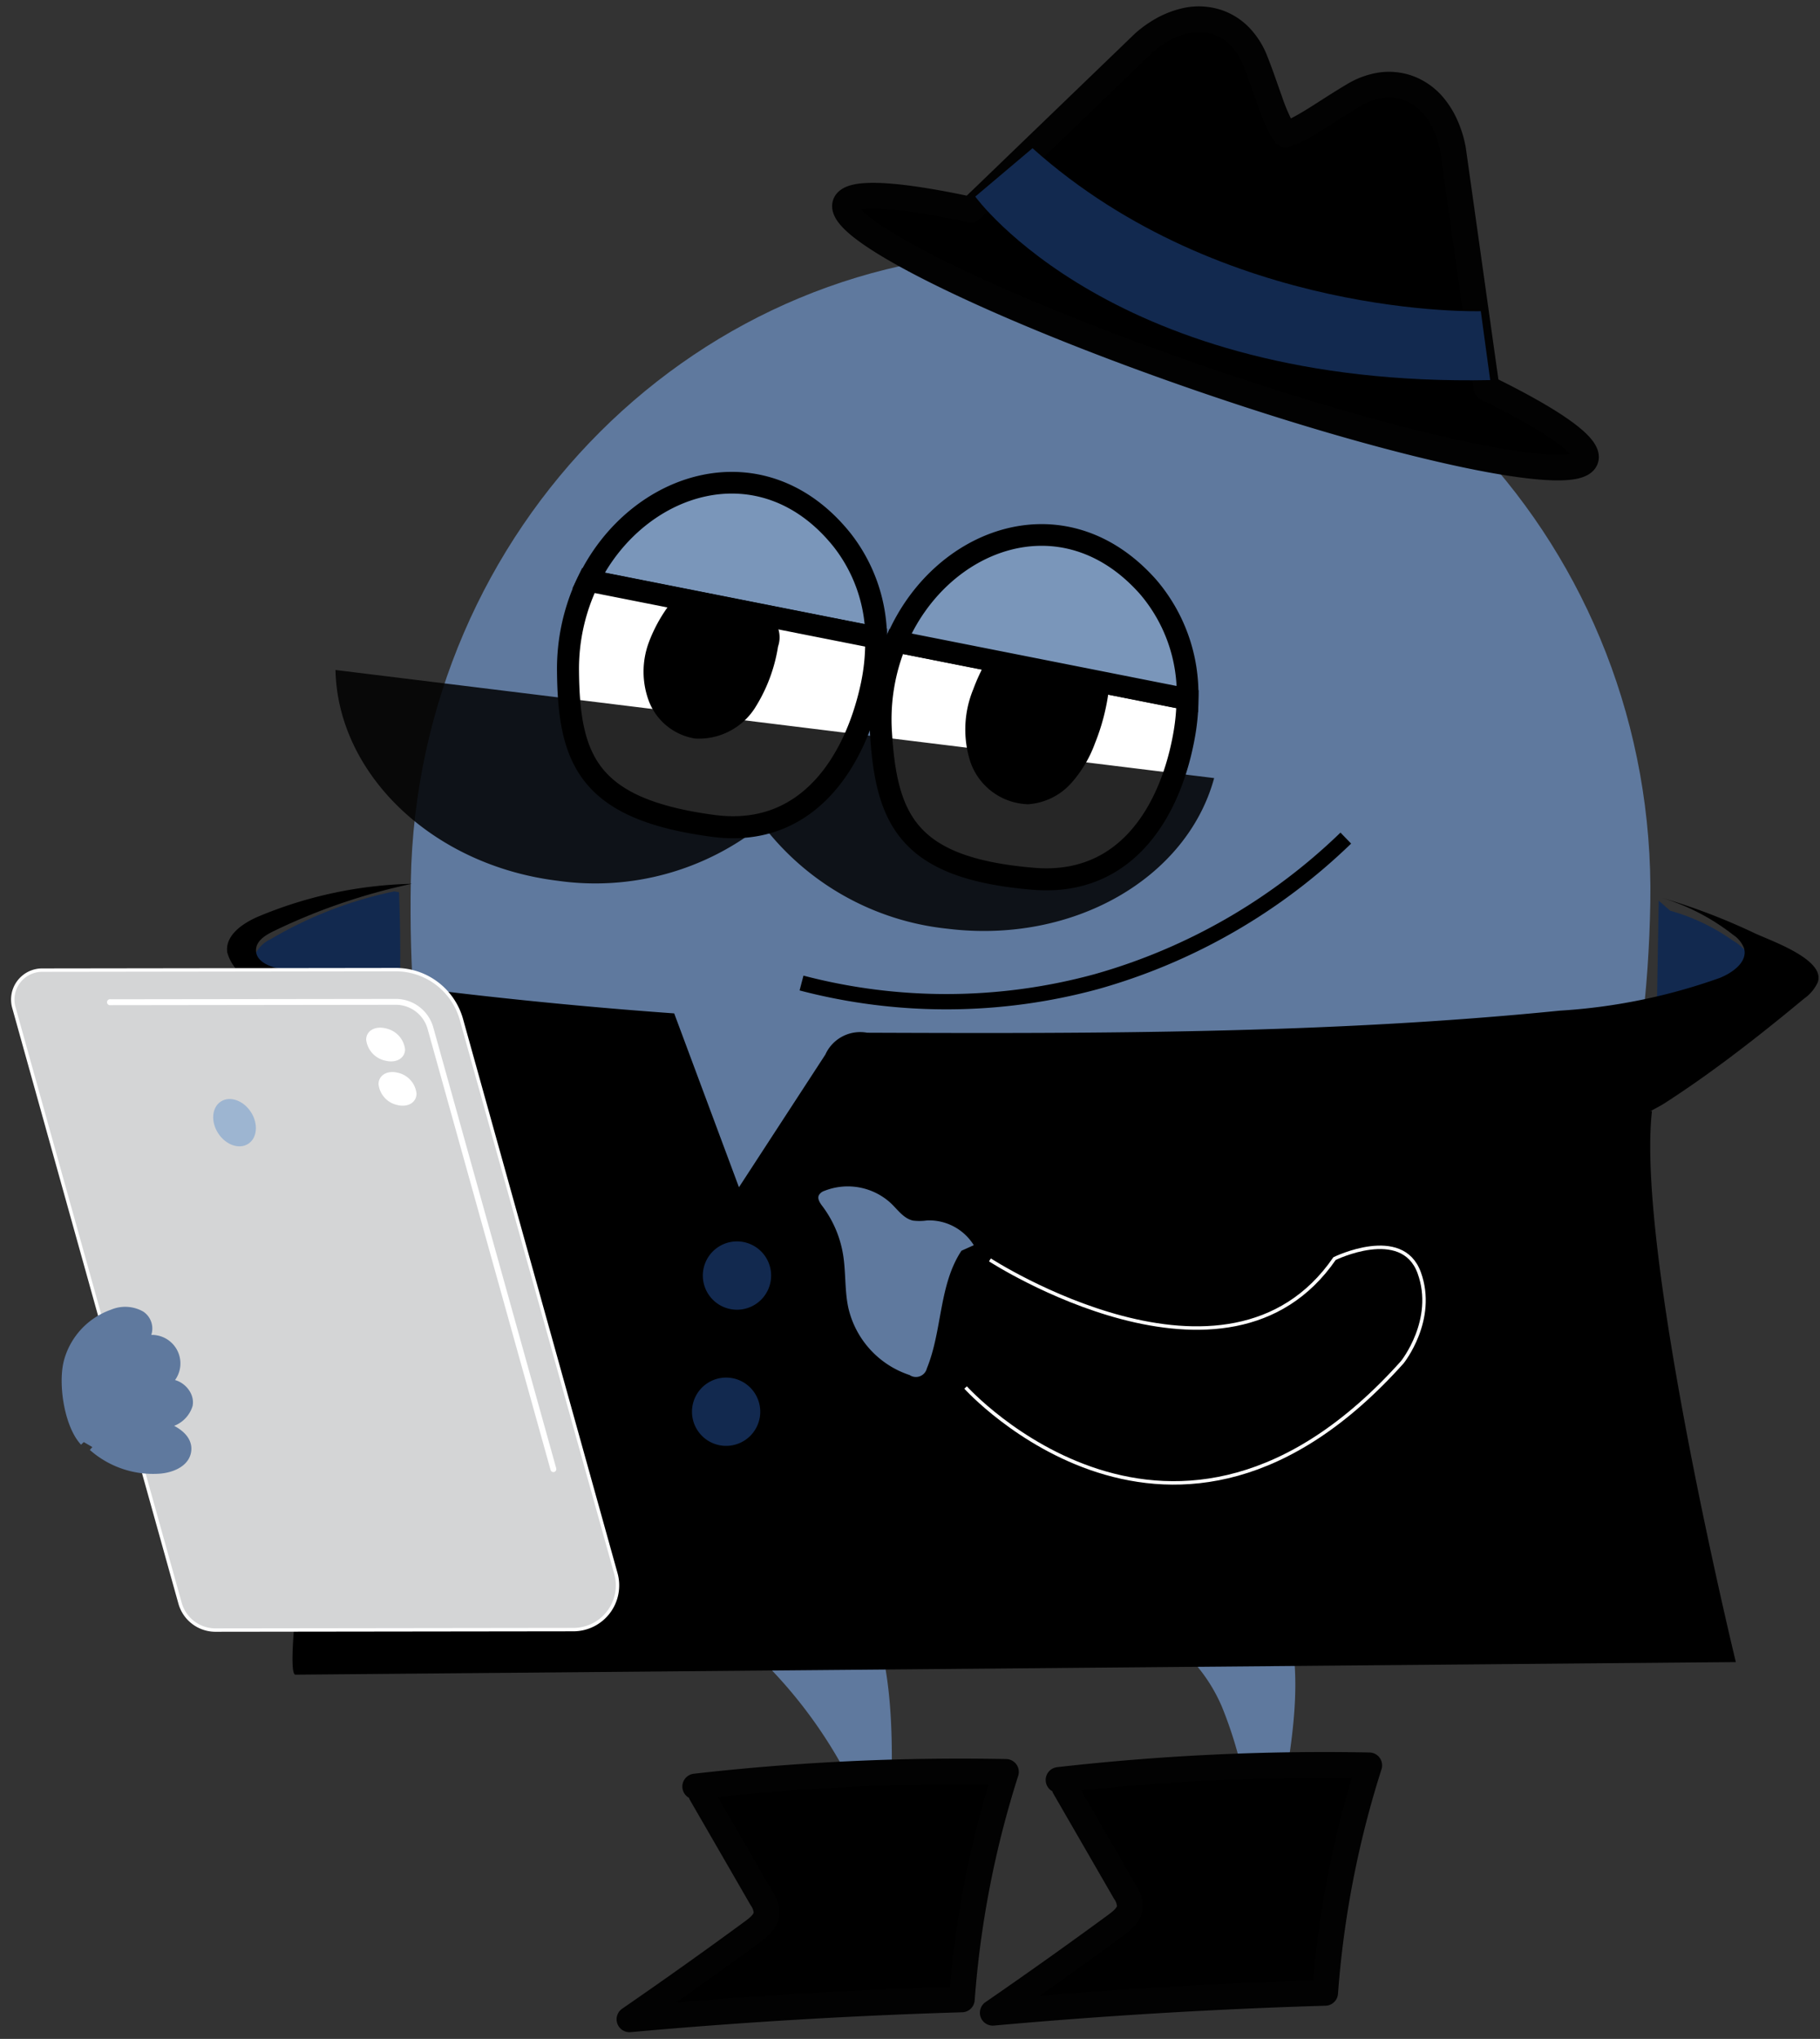
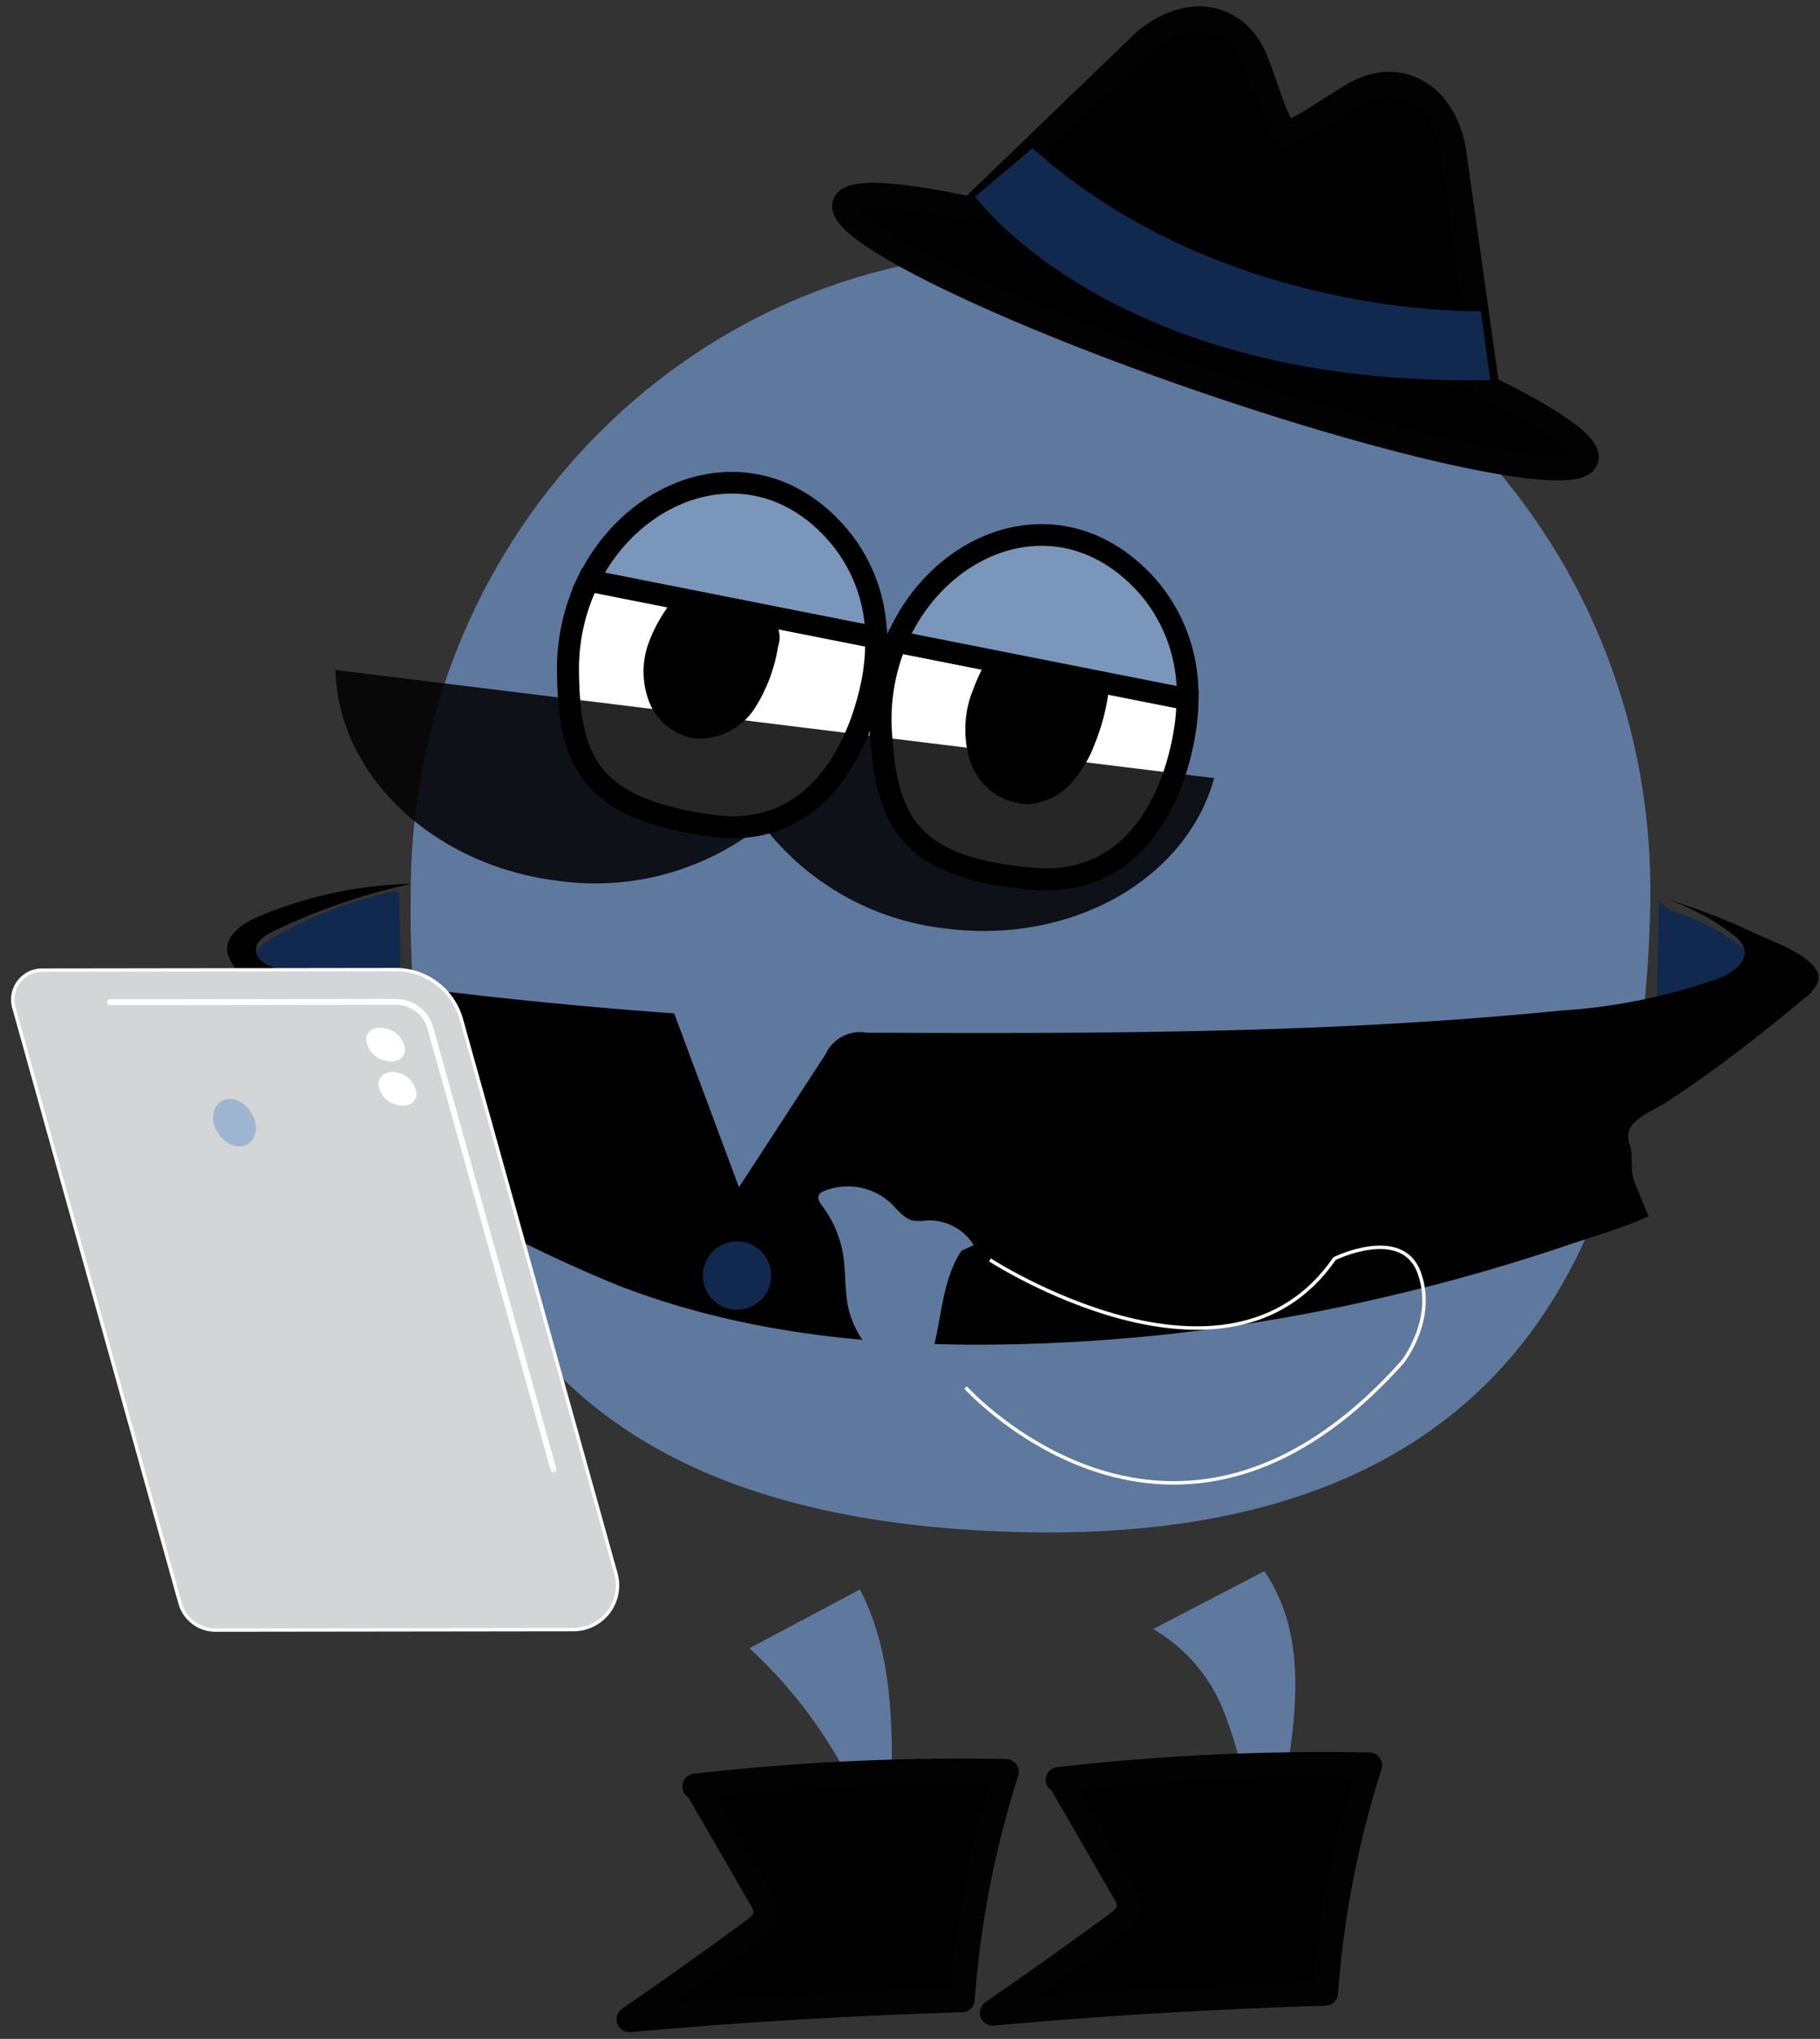
<svg xmlns="http://www.w3.org/2000/svg" width="121.634" height="136.224" viewBox="0 0 121.634 136.224">
  <rect x="0" y="0" width="121.634" height="136.224" fill="#333333" stroke="none" />
  <g id="supper-doll" transform="translate(22.044 -1197.138) rotate(1)">
    <path id="Path_554" data-name="Path 554" d="M110.741,1255.574l0,7.5a.436.436,0,0,0,.064.279.432.432,0,0,0,.328.11,14.651,14.651,0,0,0,2.688-.136,5.471,5.471,0,0,0,2.454-.848,2.46,2.46,0,0,0,1.091-2.242,3.355,3.355,0,0,0-1.635-2.092,13.54,13.54,0,0,0-4.215-1.916" fill="#12294f" />
    <path id="Path_555" data-name="Path 555" d="M26.234,1256.428a27,27,0,0,0-8.186,3.326,2.2,2.2,0,0,0-1.041,1.05.613.613,0,0,0,0,.472.84.84,0,0,0,.544.339l9.158,2.748q.073-3.945-.155-7.888" fill="#12294f" />
    <path id="Path_556" data-name="Path 556" d="M50.855,1306.574a31.413,31.413,0,0,1,6.8,8.593,4.632,4.632,0,0,0,1.1,1.535,1.446,1.446,0,0,0,1.755.116c.025-4.885-.008-10.008-2.343-14.3" fill="#5f799e" />
    <path id="Path_557" data-name="Path 557" d="M77.809,1304.82a11,11,0,0,1,4.683,5.108,27.626,27.626,0,0,1,1.856,6.379,1.466,1.466,0,0,0,1.881-.183,2.878,2.878,0,0,0,.652-1.713c.656-4.61,1.114-9.61-1.712-13.586" fill="#5f799e" />
    <path id="Path_558" data-name="Path 558" d="M27.331,1255.724c0-23.624,18.547-42.775,41.425-42.775s41.425,19.151,41.425,42.775-9.206,43.012-41.425,42.774C35.057,1298.249,27.331,1279.347,27.331,1255.724Z" fill="#5f799e" />
    <path id="Path_559" data-name="Path 559" d="M98.642,1221.525l-2.52-15.89-.007-.037a7.046,7.046,0,0,0-.5-1.528,5.5,5.5,0,0,0-.837-1.316A3.991,3.991,0,0,0,93,1201.56a3.812,3.812,0,0,0-1.839-.124,4.963,4.963,0,0,0-1.724.674c-1.392.854-2.6,1.744-3.526,2.253a4.756,4.756,0,0,1-1.016.451,2.778,2.778,0,0,1-.263-.392,13.127,13.127,0,0,1-.822-1.862c-.3-.778-.61-1.674-1-2.605a4.928,4.928,0,0,0-1-1.559,3.809,3.809,0,0,0-1.559-.983,4,4,0,0,0-2.132-.075,5.893,5.893,0,0,0-1.969.889,6.877,6.877,0,0,0-.789.621l-.028.026-11.366,11.341c-4.9-.965-8.1-1.122-8.388-.236-.562,1.727,10.12,6.751,23.86,11.222s25.333,6.7,25.9,4.969C105.629,1225.3,103.041,1223.584,98.642,1221.525Z" stroke="#020202" stroke-linecap="round" stroke-linejoin="round" stroke-width="1.721" />
    <path id="Path_560" data-name="Path 560" d="M38.844,1235.437l19.3,3.471a10.709,10.709,0,0,0-2.389-6.473C50.322,1225.89,41.985,1228.733,38.844,1235.437Z" fill="#7a96ba" stroke="#000" stroke-miterlimit="10" stroke-width="1.449" />
    <path id="Path_561" data-name="Path 561" d="M37.591,1241.551c.162,5.933,1.556,9.169,9.882,10.128,6.291.725,9.378-4.412,10.394-9.413a13.885,13.885,0,0,0,.274-3.358l-19.3-3.471A13.477,13.477,0,0,0,37.591,1241.551Z" fill="#fff" stroke="#000" stroke-miterlimit="10" stroke-width="1.471" />
    <path id="Path_562" data-name="Path 562" d="M59.48,1239.149a13.491,13.491,0,0,0-.909,6.068c.458,5.918,2.012,9.08,10.376,9.623,6.319.41,9.145-4.874,9.911-9.92a14.256,14.256,0,0,0,.161-2.257Z" fill="#fff" stroke="#000" stroke-miterlimit="10" stroke-width="1.471" />
    <path id="Path_563" data-name="Path 563" d="M76.256,1235.208c-5.777-6.3-14.012-2.98-16.776,3.941l19.539,3.514A10.974,10.974,0,0,0,76.256,1235.208Z" fill="#7a96ba" stroke="#000" stroke-miterlimit="10" stroke-width="1.449" />
    <path id="Path_564" data-name="Path 564" d="M45.153,1236.294a9.815,9.815,0,0,0-1.96,3.3,5.372,5.372,0,0,0,.09,3.775,3.723,3.723,0,0,0,2.92,2.244,4.2,4.2,0,0,0,3.682-1.958,10.553,10.553,0,0,0,1.461-4.089,1.625,1.625,0,0,0-.174-1.41Z" stroke="#000" stroke-miterlimit="10" stroke-width="0.511" />
    <path id="Path_565" data-name="Path 565" d="M65.7,1240.587a12.2,12.2,0,0,0-.77,1.753,6.8,6.8,0,0,0-.105,4.682,3.949,3.949,0,0,0,3.656,2.589,4,4,0,0,0,2.653-1.351,7.957,7.957,0,0,0,1.512-2.63,13.955,13.955,0,0,0,.844-3.474c.026-.248-.064-.606-.31-.562l-7.928-1.114" stroke="#000" stroke-miterlimit="10" stroke-width="0.511" />
-     <path id="Path_566" data-name="Path 566" d="M53.558,1262.074a38.158,38.158,0,0,0,19.7-.437,39.267,39.267,0,0,0,16.5-9.88" fill="none" stroke="#000" stroke-miterlimit="10" stroke-width="1.023" />
    <path id="Path_567" data-name="Path 567" d="M54.785,1245.155l-6.627-.7-26.106-2.749c.264,6.918,6.659,12.933,15.093,13.821a17.864,17.864,0,0,0,13.617-3.982,17.86,17.86,0,0,0,12.488,6.731c8.434.888,15.941-3.663,17.641-10.374Z" fill="rgba(0,0,0,0.85)" />
    <path id="Path_568" data-name="Path 568" d="M27.139,1272.191a3.04,3.04,0,0,1-.2,1.692c-.126.395-.258.788-.388,1.181a99.379,99.379,0,0,0,15.041,7.4c8.086,2.987,16.746,3.785,25.316,3.538a119.974,119.974,0,0,0,25.878-3.6,127.013,127.013,0,0,0,12.18-3.681c1.7-.614,3.672-1.2,5.464-2.048-.326-.753-.655-1.505-.969-2.263-.348-.839-.109-1.594-.347-2.448a1.878,1.878,0,0,1-.136-.837c.186-.963,1.668-1.541,2.4-2.033q1.611-1.082,3.16-2.251c2.07-1.555,4.066-3.206,6.028-4.893a2.739,2.739,0,0,0,.894-1.1c.535-1.543-3.244-2.747-4.265-3.211a41.979,41.979,0,0,0-6.274-2.268,14.614,14.614,0,0,1,4.833,2.4,1.9,1.9,0,0,1,.742.876c.28.9-.717,1.649-1.584,2.016a38.8,38.8,0,0,1-10.642,2.373c-15.344,1.809-30.823,2.074-46.272,2.283a2.553,2.553,0,0,0-2.766,1.511q-2.809,4.481-5.617,8.962l-4.53-11.539q-13.146-.715-26.2-2.487c-.807-.109-1.832-.461-1.818-1.274.01-.6.608-.988,1.139-1.258A40.426,40.426,0,0,1,27.4,1255.9a28.125,28.125,0,0,0-10.174,2.347c-1.059.466-2.262,1.31-2.076,2.451a2.8,2.8,0,0,0,1.092,1.517l9.822,8.575A3.076,3.076,0,0,1,27.139,1272.191Z" />
    <path id="Path_569" data-name="Path 569" d="M24.923,1273.178" stroke="#020202" stroke-linecap="round" stroke-linejoin="round" stroke-width="1.721" />
-     <path id="Path_570" data-name="Path 570" d="M46.022,1281.09l64.514-11.46c-.912,9.386,6.247,36.717,6.247,36.717l-96.252,2.52c-.83-.2,1.161-15.408,1.315-16.569a110.369,110.369,0,0,1,4.213-21.5" />
    <path id="Path_571" data-name="Path 571" d="M47.8,1316.354q2.078,3.454,4.153,6.911a1.848,1.848,0,0,1,.355.959c-.013.549-.489.958-.926,1.291q-4.011,3.053-8.113,5.985,11.064-1.189,22.186-1.717a65.91,65.91,0,0,1,2.682-15.248,156.409,156.409,0,0,0-20.745,1.339" stroke="#020202" stroke-linecap="round" stroke-linejoin="round" stroke-width="1.721" />
    <path id="Path_572" data-name="Path 572" d="M72.07,1315.492l4.153,6.911a1.855,1.855,0,0,1,.354.959c-.012.549-.489.958-.925,1.291q-4.013,3.053-8.114,5.985,11.065-1.189,22.187-1.717a65.865,65.865,0,0,1,2.681-15.248,156.611,156.611,0,0,0-20.744,1.339" stroke="#020202" stroke-linecap="round" stroke-linejoin="round" stroke-width="1.721" />
    <path id="Path_573" data-name="Path 573" d="M64.25,1209.335s9.421,12.6,34.622,11.659l-.707-4.593s-17.193.824-30.146-10.363Z" fill="#12294f" />
    <path id="Path_574" data-name="Path 574" d="M51.868,1281.691a2.282,2.282,0,1,1-2.282-2.282A2.282,2.282,0,0,1,51.868,1281.691Z" fill="#12294f" />
-     <path id="Path_575" data-name="Path 575" d="M51.3,1290.8a2.281,2.281,0,1,1-2.282-2.281A2.282,2.282,0,0,1,51.3,1290.8Z" fill="#12294f" />
    <path id="Path_576" data-name="Path 576" d="M66.471,1280.349s16.055,10.027,23.026-.489c0,0,4.47-2.287,5.672.843s-1.024,6-1.024,6c-15,17.363-29.152,2.2-29.152,2.2" fill="none" stroke="#fff" stroke-miterlimit="10" stroke-width="0.231" />
    <path id="Path_577" data-name="Path 577" d="M65.374,1279.386a3.509,3.509,0,0,0-3.148-1.6,3.609,3.609,0,0,1-.939.027c-.608-.119-1.012-.673-1.464-1.1a4.248,4.248,0,0,0-4.49-.784.661.661,0,0,0-.37.3c-.108.244.08.509.244.72a7.355,7.355,0,0,1,1.438,3.187c.22,1.188.144,2.421.424,3.6a6.186,6.186,0,0,0,4.17,4.4.752.752,0,0,0,1.143-.464c.995-2.561.7-5.585,2.174-7.9" fill="#5f799e" />
    <g id="Group_200" data-name="Group 200">
      <path id="Path_578" data-name="Path 578" d="M39.072,1305.533l-23.92.448a2.457,2.457,0,0,1-2.4-1.756l-11.8-39.6a1.967,1.967,0,0,1,1.849-2.528l23.626-.444a4.551,4.551,0,0,1,4.446,3.25l10.97,36.84A2.953,2.953,0,0,1,39.072,1305.533Z" fill="#d4d5d6" stroke="#fff" stroke-miterlimit="10" stroke-width="0.227" />
      <g id="Group_197" data-name="Group 197">
        <path id="Path_579" data-name="Path 579" d="M37.544,1295.034a.2.2,0,0,1-.188-.141l-8.733-29.324A2.211,2.211,0,0,0,26.517,1264l-19.105.358a.2.2,0,1,1-.007-.393l19.108-.358A2.608,2.608,0,0,1,29,1265.457l8.733,29.324a.2.2,0,0,1-.132.244A.188.188,0,0,1,37.544,1295.034Z" fill="#fff" />
      </g>
      <g id="Group_198" data-name="Group 198">
-         <path id="Path_580" data-name="Path 580" d="M17.8,1298.806a.194.194,0,0,1-.163-.087,31.412,31.412,0,0,1-3.794-8.244,47.889,47.889,0,0,1-1.418-8.936.2.2,0,0,1,.393-.012,47.431,47.431,0,0,0,1.4,8.853,30.978,30.978,0,0,0,3.74,8.121.2.2,0,0,1-.054.272A.193.193,0,0,1,17.8,1298.806Z" fill="#d4d5d6" />
+         <path id="Path_580" data-name="Path 580" d="M17.8,1298.806A.193.193,0,0,1,17.8,1298.806Z" fill="#d4d5d6" />
      </g>
      <g id="Group_199" data-name="Group 199">
        <path id="Path_581" data-name="Path 581" d="M14.146,1301.845a2.259,2.259,0,0,1-2.122-1.479.2.2,0,0,1,.373-.121,1.837,1.837,0,0,0,1.841,1.206.2.2,0,0,1,.015.392C14.217,1301.845,14.181,1301.845,14.146,1301.845Z" fill="#d4d5d6" />
      </g>
      <path id="Path_582" data-name="Path 582" d="M27.143,1266.974c0,.595-.584.94-1.305.771a1.623,1.623,0,0,1-1.306-1.383c0-.6.585-.94,1.306-.771A1.623,1.623,0,0,1,27.143,1266.974Z" fill="#fff" />
      <path id="Path_583" data-name="Path 583" d="M27.961,1269.915c0,.595-.571.943-1.276.778a1.6,1.6,0,0,1-1.275-1.376c0-.595.571-.944,1.275-.779A1.6,1.6,0,0,1,27.961,1269.915Z" fill="#fff" />
      <ellipse id="Ellipse_104" data-name="Ellipse 104" cx="1.304" cy="1.683" rx="1.304" ry="1.683" transform="translate(13.812 1271.397) rotate(-33.988)" fill="#9db5d1" />
    </g>
-     <path id="Path_584" data-name="Path 584" d="M6.712,1293.9a6.12,6.12,0,0,0,4.5,1.444c.8-.072,1.727-.456,1.848-1.251.163-1.06-1.159-1.659-2.208-1.888a1.81,1.81,0,0,0,2.259-1.222c.166-.95-1.112-1.863-1.843-1.235a1.65,1.65,0,0,0-1.253-3.051,1.1,1.1,0,0,0-.2-1.692,2.191,2.191,0,0,0-1.923-.067,4.71,4.71,0,0,0-2.94,3.3c-.35,1.5.117,4.233,1.182,5.339" fill="#5f799e" stroke="#5f799e" stroke-miterlimit="10" stroke-width="0.511" />
  </g>
</svg>